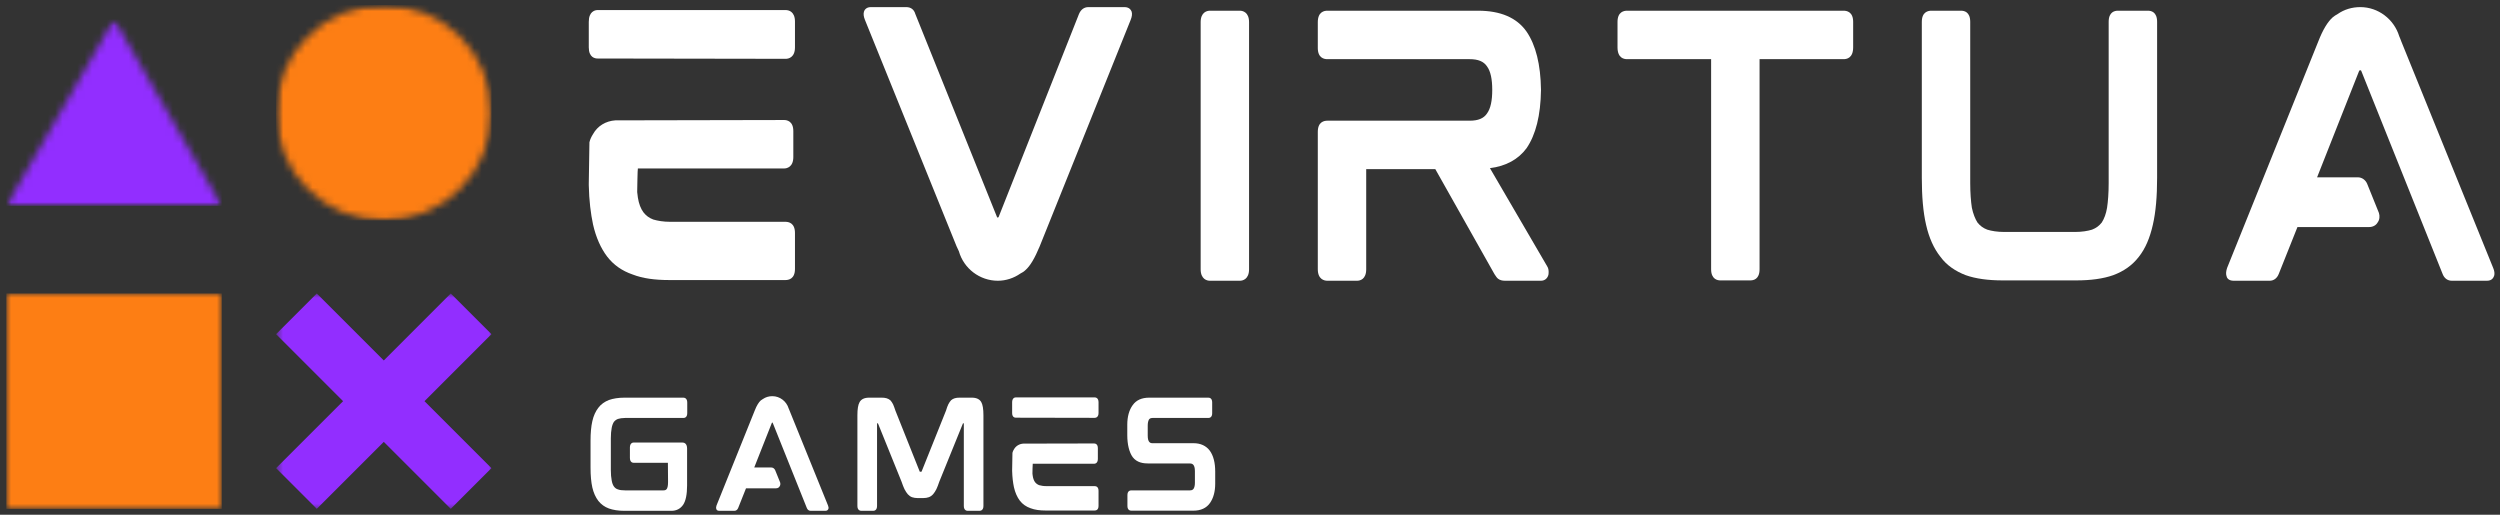
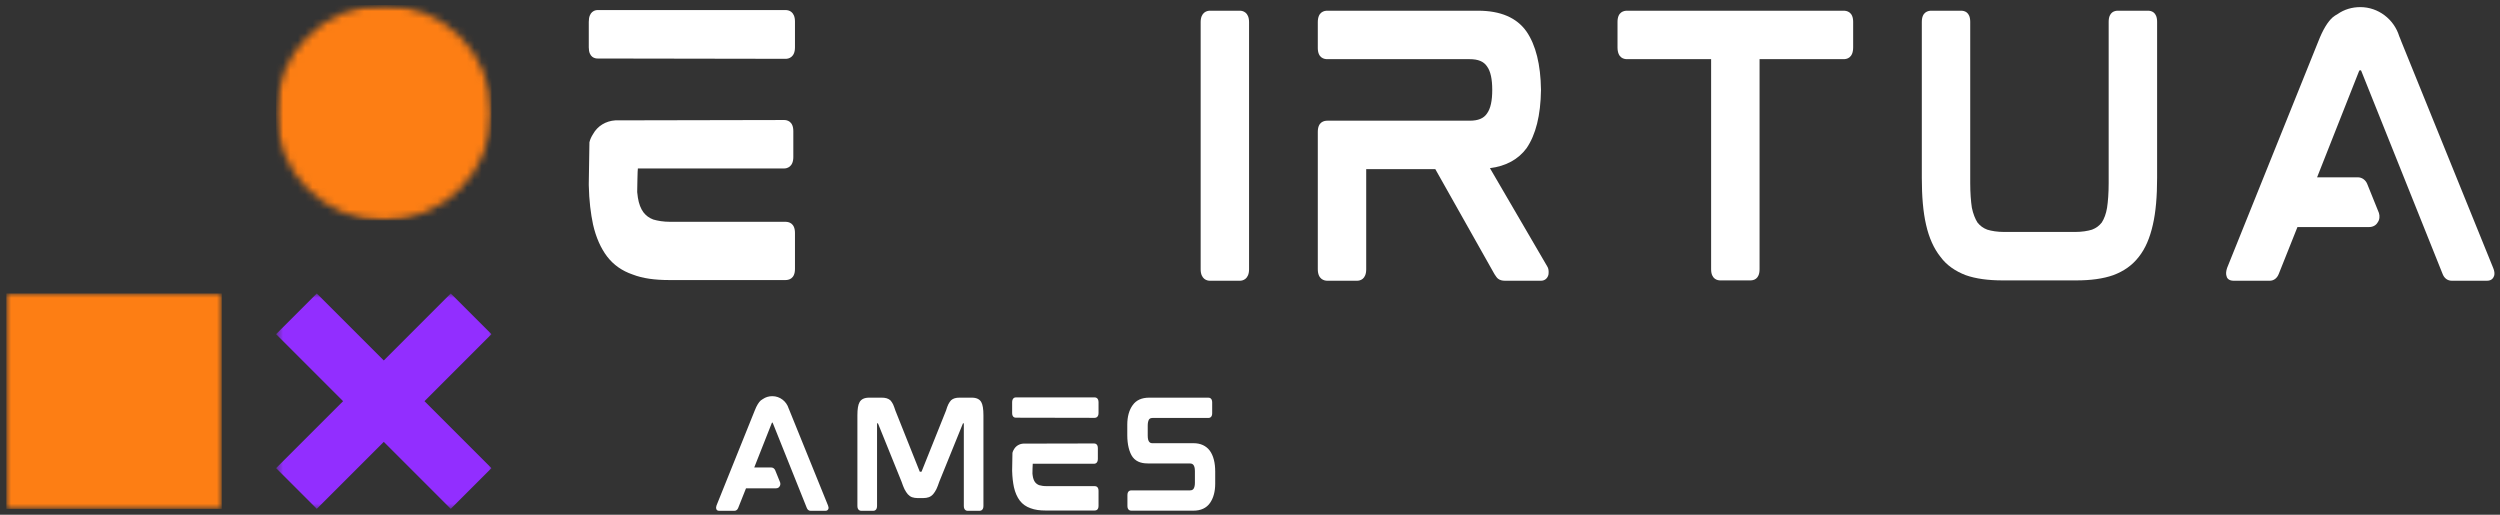
<svg xmlns="http://www.w3.org/2000/svg" width="340" height="70" viewBox="0 0 340 70" fill="none">
  <rect x="0" y="0" width="340" height="70" fill="#333333" stroke="none" />
-   <path d="M92.944 54.082H84.923C84.1 54.082 83.392 54.197 82.814 54.4C82.235 54.624 81.735 54.978 81.381 55.447C81.006 55.931 80.725 56.53 80.558 57.275C80.392 57.999 80.314 58.895 80.314 59.921V63.613C80.314 64.66 80.392 65.556 80.558 66.301C80.725 67.025 81.006 67.644 81.381 68.129C81.751 68.592 82.235 68.947 82.814 69.155C83.392 69.358 84.1 69.473 84.923 69.473H91.303C91.991 69.473 92.532 69.191 92.907 68.65C93.261 68.129 93.444 67.249 93.444 66.004V61.004C93.444 60.296 93.037 60.181 92.793 60.181H86.189C86.043 60.181 85.668 60.259 85.668 60.853V62.27C85.668 62.889 86.043 62.941 86.189 62.941H90.834L90.855 65.556C90.855 66.134 90.761 66.374 90.683 66.488C90.59 66.634 90.444 66.691 90.235 66.691H85.017C84.626 66.691 84.287 66.655 84.048 66.561C83.803 66.488 83.636 66.358 83.485 66.15C83.355 65.962 83.246 65.686 83.189 65.332C83.116 64.957 83.074 64.493 83.074 63.931V59.603C83.074 59.046 83.116 58.577 83.189 58.207C83.246 57.868 83.355 57.592 83.485 57.384C83.636 57.197 83.803 57.066 84.048 56.973C84.287 56.9 84.626 56.842 85.017 56.842H92.944C93.09 56.842 93.465 56.79 93.465 56.191V54.738C93.465 54.16 93.09 54.082 92.944 54.082Z" fill="white" />
  <path d="M107.369 55.816C107.332 55.728 107.291 55.613 107.254 55.54C106.957 54.572 106.062 53.879 105.036 53.879C104.572 53.879 104.124 54.009 103.749 54.27C103.64 54.327 103.546 54.4 103.468 54.457C103.192 54.702 102.911 55.15 102.65 55.816L97.447 68.743C97.39 68.91 97.369 69.077 97.411 69.191C97.426 69.301 97.52 69.473 97.817 69.473H99.869C100.114 69.473 100.301 69.322 100.395 69.077L101.457 66.41H105.541C105.744 66.41 105.931 66.316 106.025 66.15C106.135 66.004 106.155 65.796 106.098 65.608L105.426 63.952C105.332 63.728 105.129 63.577 104.89 63.577H102.577L104.963 57.535C104.978 57.499 104.999 57.478 104.999 57.478H105.072C105.072 57.478 105.072 57.478 105.093 57.514L109.718 69.061C109.812 69.322 109.999 69.473 110.26 69.473H112.254C112.551 69.473 112.629 69.285 112.666 69.191C112.702 69.077 112.681 68.91 112.609 68.743L107.369 55.816Z" fill="white" />
  <path d="M132.179 54.082H130.502C130.242 54.082 130.039 54.103 129.851 54.16C129.664 54.212 129.497 54.306 129.346 54.436C129.216 54.587 129.086 54.754 128.976 54.978C128.862 55.202 128.768 55.483 128.659 55.837L125.356 64.082C125.336 64.155 125.32 64.155 125.299 64.155H125.112C125.112 64.155 125.075 64.155 125.06 64.082L121.773 55.837C121.664 55.483 121.549 55.202 121.455 54.978C121.346 54.754 121.216 54.587 121.086 54.436C120.935 54.306 120.747 54.212 120.565 54.16C120.377 54.103 120.153 54.082 119.909 54.082H118.195C117.56 54.082 117.132 54.29 116.909 54.681C116.7 55.035 116.606 55.634 116.606 56.488V68.816C116.606 69.394 116.981 69.473 117.148 69.473H118.752C118.919 69.473 119.278 69.394 119.278 68.816V57.608C119.278 57.592 119.278 57.572 119.278 57.572H119.367C119.388 57.572 119.409 57.572 119.424 57.629L122.612 65.514C122.747 65.91 122.877 66.243 123.007 66.525C123.153 66.806 123.304 67.025 123.455 67.212C123.638 67.4 123.825 67.551 124.049 67.624C124.273 67.697 124.518 67.738 124.794 67.738H125.56C125.841 67.738 126.101 67.697 126.304 67.624C126.528 67.551 126.737 67.4 126.903 67.212C127.054 67.025 127.221 66.806 127.351 66.525C127.481 66.243 127.612 65.91 127.742 65.514L130.95 57.608C130.95 57.572 130.971 57.572 130.987 57.572H131.08C131.08 57.572 131.08 57.592 131.08 57.608V68.816C131.08 69.394 131.455 69.473 131.601 69.473H133.205C133.377 69.473 133.747 69.394 133.747 68.816V56.488C133.747 55.634 133.653 55.035 133.45 54.681C133.226 54.29 132.799 54.082 132.179 54.082Z" fill="white" />
  <path d="M148.865 66.113H142.297C141.907 66.113 141.589 66.056 141.328 65.983C141.084 65.889 140.917 65.759 140.766 65.572C140.62 65.368 140.506 65.087 140.453 64.733C140.433 64.639 140.433 64.509 140.412 64.415C140.412 64.415 140.433 63.072 140.453 63.072H148.787C148.938 63.072 149.308 62.998 149.308 62.42V60.947C149.308 60.368 148.938 60.311 148.787 60.311L139.167 60.332C138.625 60.368 138.157 60.65 137.896 61.113C137.802 61.264 137.729 61.415 137.693 61.582L137.651 63.931V64.025C137.672 64.9 137.766 65.65 137.896 66.264C138.063 67.009 138.344 67.624 138.698 68.092C139.073 68.577 139.558 68.91 140.151 69.118C140.729 69.342 141.422 69.431 142.24 69.431H148.865C149.032 69.431 149.401 69.379 149.401 68.801V66.749C149.401 66.17 149.032 66.113 148.865 66.113ZM148.881 54.045H138.157C138.006 54.045 137.651 54.123 137.651 54.717V56.17C137.651 56.748 138.006 56.806 138.157 56.806L148.881 56.827C149.032 56.827 149.401 56.748 149.401 56.17V54.702C149.401 54.123 149.032 54.045 148.881 54.045Z" fill="white" />
  <path d="M162.32 60.275H156.726C156.445 60.275 156.091 60.165 156.091 59.249V57.868C156.091 57.535 156.148 57.275 156.242 57.087C156.315 56.973 156.424 56.842 156.742 56.842H164.336C164.481 56.842 164.856 56.79 164.856 56.212V54.717C164.856 54.139 164.481 54.082 164.336 54.082H156.294C155.268 54.082 154.523 54.421 154.039 55.108C153.554 55.78 153.31 56.676 153.31 57.759V59.176C153.31 60.462 153.575 61.509 154.039 62.16C154.617 62.926 155.476 63.035 156.257 63.035H161.851C162.132 63.035 162.507 63.15 162.507 64.061V65.665C162.507 66.004 162.45 66.264 162.341 66.447C162.263 66.561 162.153 66.691 161.836 66.691H153.872C153.705 66.691 153.33 66.749 153.33 67.327V68.816C153.33 69.394 153.705 69.452 153.872 69.452H162.284C163.31 69.452 164.075 69.098 164.56 68.405C165.023 67.738 165.268 66.858 165.268 65.78V64.134C165.268 62.926 165.023 61.973 164.539 61.301C164.034 60.629 163.289 60.275 162.32 60.275Z" fill="white" />
  <path d="M106.824 30.166H91.158C90.22 30.166 89.465 30.035 88.84 29.853C88.262 29.634 87.861 29.322 87.507 28.874C87.147 28.384 86.882 27.718 86.751 26.874C86.704 26.65 86.704 26.337 86.658 26.119C86.658 26.119 86.704 22.91 86.751 22.91H106.647C107.001 22.91 107.892 22.733 107.892 21.353V17.837C107.892 16.457 107.001 16.322 106.647 16.322L83.678 16.369C82.387 16.457 81.272 17.124 80.652 18.238C80.428 18.593 80.251 18.952 80.163 19.353L80.074 24.957V25.181C80.116 27.275 80.34 29.056 80.652 30.525C81.053 32.301 81.72 33.77 82.564 34.884C83.454 36.041 84.611 36.843 86.038 37.332C87.418 37.869 89.064 38.087 91.022 38.087H106.824C107.225 38.087 108.116 37.957 108.116 36.577V31.681C108.116 30.301 107.225 30.166 106.824 30.166ZM106.866 1.369H81.272C80.918 1.369 80.074 1.546 80.074 2.973V6.442C80.074 7.822 80.918 7.957 81.272 7.957L106.866 7.999C107.225 7.999 108.116 7.822 108.116 6.442V2.926C108.116 1.546 107.225 1.369 106.866 1.369Z" fill="white" />
-   <path d="M152.928 0.967H148.032C147.454 0.967 147.006 1.28 146.741 1.905L135.834 29.457C135.834 29.545 135.793 29.545 135.793 29.545L135.61 29.587C135.61 29.587 135.61 29.545 135.569 29.457L124.485 1.905C124.308 1.28 123.86 0.967 123.241 0.967H118.433C117.761 0.967 117.543 1.415 117.496 1.592C117.407 1.905 117.454 2.259 117.631 2.702L130.095 33.504C130.225 33.769 130.313 33.993 130.407 34.17C131.074 36.53 133.251 38.181 135.704 38.181C136.813 38.181 137.881 37.822 138.772 37.202C139.037 37.066 139.261 36.931 139.438 36.754C140.11 36.176 140.73 35.108 141.397 33.504L153.772 2.702C153.949 2.259 153.996 1.905 153.907 1.592C153.819 1.368 153.595 0.967 152.928 0.967Z" fill="white" />
  <path d="M168.628 1.457H164.534C164.18 1.457 163.289 1.634 163.289 3.014V36.618C163.289 37.999 164.18 38.181 164.534 38.181H168.628C168.987 38.181 169.872 37.999 169.872 36.618V3.014C169.872 1.634 168.987 1.457 168.628 1.457Z" fill="white" />
  <path d="M209.575 12.098C209.575 12.139 209.575 12.186 209.575 12.228C209.575 12.275 209.575 12.316 209.575 12.363V12.098ZM210.419 36.223L202.632 22.869C204.814 22.598 206.502 21.665 207.617 20.15C208.861 18.327 209.528 15.702 209.575 12.228C209.528 8.759 208.861 6.129 207.617 4.306C206.283 2.395 204.054 1.457 201.028 1.457H180.512C180.111 1.457 179.221 1.592 179.221 3.014V6.53C179.221 7.91 180.111 8.046 180.512 8.046H199.872C201.028 8.046 201.783 8.358 202.231 9.025C202.721 9.691 202.945 10.759 202.945 12.228C202.945 13.697 202.721 14.764 202.231 15.436C201.783 16.103 201.028 16.415 199.872 16.415H180.512C180.111 16.415 179.221 16.546 179.221 17.926V36.618C179.221 37.999 180.111 38.181 180.512 38.181H184.559C184.96 38.181 185.804 37.999 185.804 36.618V22.999H195.2L203.252 37.29C203.434 37.556 203.564 37.78 203.742 37.91C203.965 38.087 204.278 38.181 204.679 38.181H209.575C210.111 38.181 210.507 37.822 210.601 37.29C210.643 36.842 210.601 36.488 210.419 36.223Z" fill="white" />
  <path d="M250.738 1.457H221.274C220.873 1.457 219.982 1.592 219.982 2.973V6.441C219.982 7.91 220.873 8.046 221.274 8.046H232.712V36.618C232.712 37.999 233.602 38.134 233.956 38.134H238.05C238.451 38.134 239.3 37.999 239.3 36.618V8.046H250.738C251.139 8.046 252.029 7.91 252.029 6.441V2.973C252.029 1.592 251.139 1.457 250.738 1.457Z" fill="white" />
  <path d="M292.122 1.457H288.029C287.628 1.457 286.779 1.592 286.779 2.973V24.915C286.779 26.249 286.69 27.405 286.56 28.254C286.424 29.098 286.159 29.764 285.846 30.254C285.492 30.702 285.091 31.014 284.513 31.233C283.93 31.415 283.133 31.546 282.195 31.546H272.581C271.648 31.546 270.846 31.415 270.268 31.233C269.69 31.014 269.289 30.702 268.93 30.254C268.622 29.764 268.352 29.098 268.174 28.254C268.044 27.405 267.951 26.249 267.951 24.915V2.973C267.951 1.592 267.107 1.457 266.706 1.457H262.659C262.258 1.457 261.367 1.592 261.367 2.973V24.202C261.367 26.697 261.544 28.832 261.945 30.566C262.346 32.348 263.013 33.816 263.904 34.931C264.747 36.087 265.951 36.889 267.331 37.421C268.711 37.91 270.398 38.134 272.362 38.134H282.372C284.331 38.134 286.023 37.91 287.404 37.421C288.831 36.889 289.987 36.087 290.878 34.931C291.768 33.816 292.388 32.348 292.789 30.566C293.19 28.832 293.367 26.697 293.367 24.202V2.973C293.367 1.592 292.523 1.457 292.122 1.457Z" fill="white" />
  <path d="M326.562 5.597C326.474 5.374 326.385 5.108 326.297 4.931C325.583 2.613 323.448 0.967 321 0.967C319.885 0.967 318.818 1.28 317.927 1.905C317.661 2.035 317.437 2.212 317.26 2.347C316.594 2.926 315.927 3.993 315.302 5.597L302.885 36.441C302.75 36.842 302.708 37.243 302.797 37.509C302.838 37.78 303.062 38.181 303.776 38.181H308.672C309.25 38.181 309.693 37.822 309.916 37.243L312.453 30.879H322.203C322.693 30.879 323.135 30.655 323.359 30.254C323.625 29.9 323.672 29.41 323.536 28.967L321.937 25.004C321.713 24.467 321.224 24.113 320.646 24.113H315.125L320.823 9.691C320.864 9.603 320.911 9.561 320.911 9.561H321.088C321.088 9.561 321.088 9.561 321.135 9.65L332.172 37.202C332.396 37.822 332.838 38.181 333.463 38.181H338.224C338.937 38.181 339.114 37.733 339.203 37.509C339.291 37.243 339.25 36.842 339.073 36.441L326.562 5.597Z" fill="white" />
  <mask id="mask0_1139_373" style="mask-type:luminance" maskUnits="userSpaceOnUse" x="37" y="39" width="31" height="31">
    <path d="M37.549 39.913H67.001V69.37H37.549V39.913Z" fill="white" />
  </mask>
  <g mask="url(#mask0_1139_373)">
    <path d="M66.838 45.447L61.303 39.913L52.196 49.025L43.083 39.913L37.549 45.447L46.661 54.56L37.549 63.667L43.083 69.202L52.196 60.094L61.303 69.202L66.838 63.667L57.731 54.56L66.838 45.447Z" fill="#922EFF" />
  </g>
  <mask id="mask1_1139_373" style="mask-type:luminance" maskUnits="userSpaceOnUse" x="37" y="0" width="30" height="30">
    <path d="M37.549 0.682H66.843V29.976H37.549V0.682Z" fill="white" />
  </mask>
  <g mask="url(#mask1_1139_373)">
    <mask id="mask2_1139_373" style="mask-type:luminance" maskUnits="userSpaceOnUse" x="37" y="0" width="30" height="30">
      <path d="M52.197 0.682C50.255 0.682 48.385 1.053 46.591 1.795C44.797 2.542 43.212 3.599 41.839 4.972C40.467 6.344 39.41 7.929 38.663 9.724C37.921 11.518 37.55 13.388 37.55 15.329C37.55 17.271 37.921 19.141 38.663 20.935C39.41 22.729 40.467 24.315 41.839 25.687C43.212 27.059 44.797 28.121 46.591 28.863C48.385 29.605 50.255 29.976 52.197 29.976C54.138 29.976 56.009 29.605 57.803 28.863C59.597 28.121 61.182 27.059 62.555 25.687C63.927 24.315 64.989 22.729 65.731 20.935C66.473 19.141 66.844 17.271 66.844 15.329C66.844 13.388 66.473 11.518 65.731 9.724C64.989 7.929 63.927 6.344 62.555 4.972C61.182 3.599 59.597 2.542 57.803 1.795C56.009 1.053 54.138 0.682 52.197 0.682Z" fill="white" />
    </mask>
    <g mask="url(#mask2_1139_373)">
      <path d="M37.55 0.682H66.844V29.976H37.55V0.682Z" fill="#FD7E14" />
    </g>
  </g>
  <mask id="mask3_1139_373" style="mask-type:luminance" maskUnits="userSpaceOnUse" x="0" y="39" width="31" height="31">
    <path d="M0.864 39.912H30.159V69.206H0.864V39.912Z" fill="white" />
  </mask>
  <g mask="url(#mask3_1139_373)">
    <path d="M0.864 39.912H30.159V69.206H0.864V39.912Z" fill="#FD7E14" />
  </g>
  <mask id="mask4_1139_373" style="mask-type:luminance" maskUnits="userSpaceOnUse" x="0" y="2" width="31" height="27">
-     <path d="M0.864 2.644H30.159V28.015H0.864V2.644Z" fill="white" />
-   </mask>
+     </mask>
  <g mask="url(#mask4_1139_373)">
    <mask id="mask5_1139_373" style="mask-type:luminance" maskUnits="userSpaceOnUse" x="0" y="2" width="31" height="27">
      <path d="M0.864 28.015L15.511 2.644L30.159 28.015H0.864Z" fill="white" />
    </mask>
    <g mask="url(#mask5_1139_373)">
-       <path d="M0.864 2.644H30.159V28.015H0.864V2.644Z" fill="#922EFF" />
+       <path d="M0.864 2.644H30.159V28.015H0.864Z" fill="#922EFF" />
    </g>
  </g>
</svg>